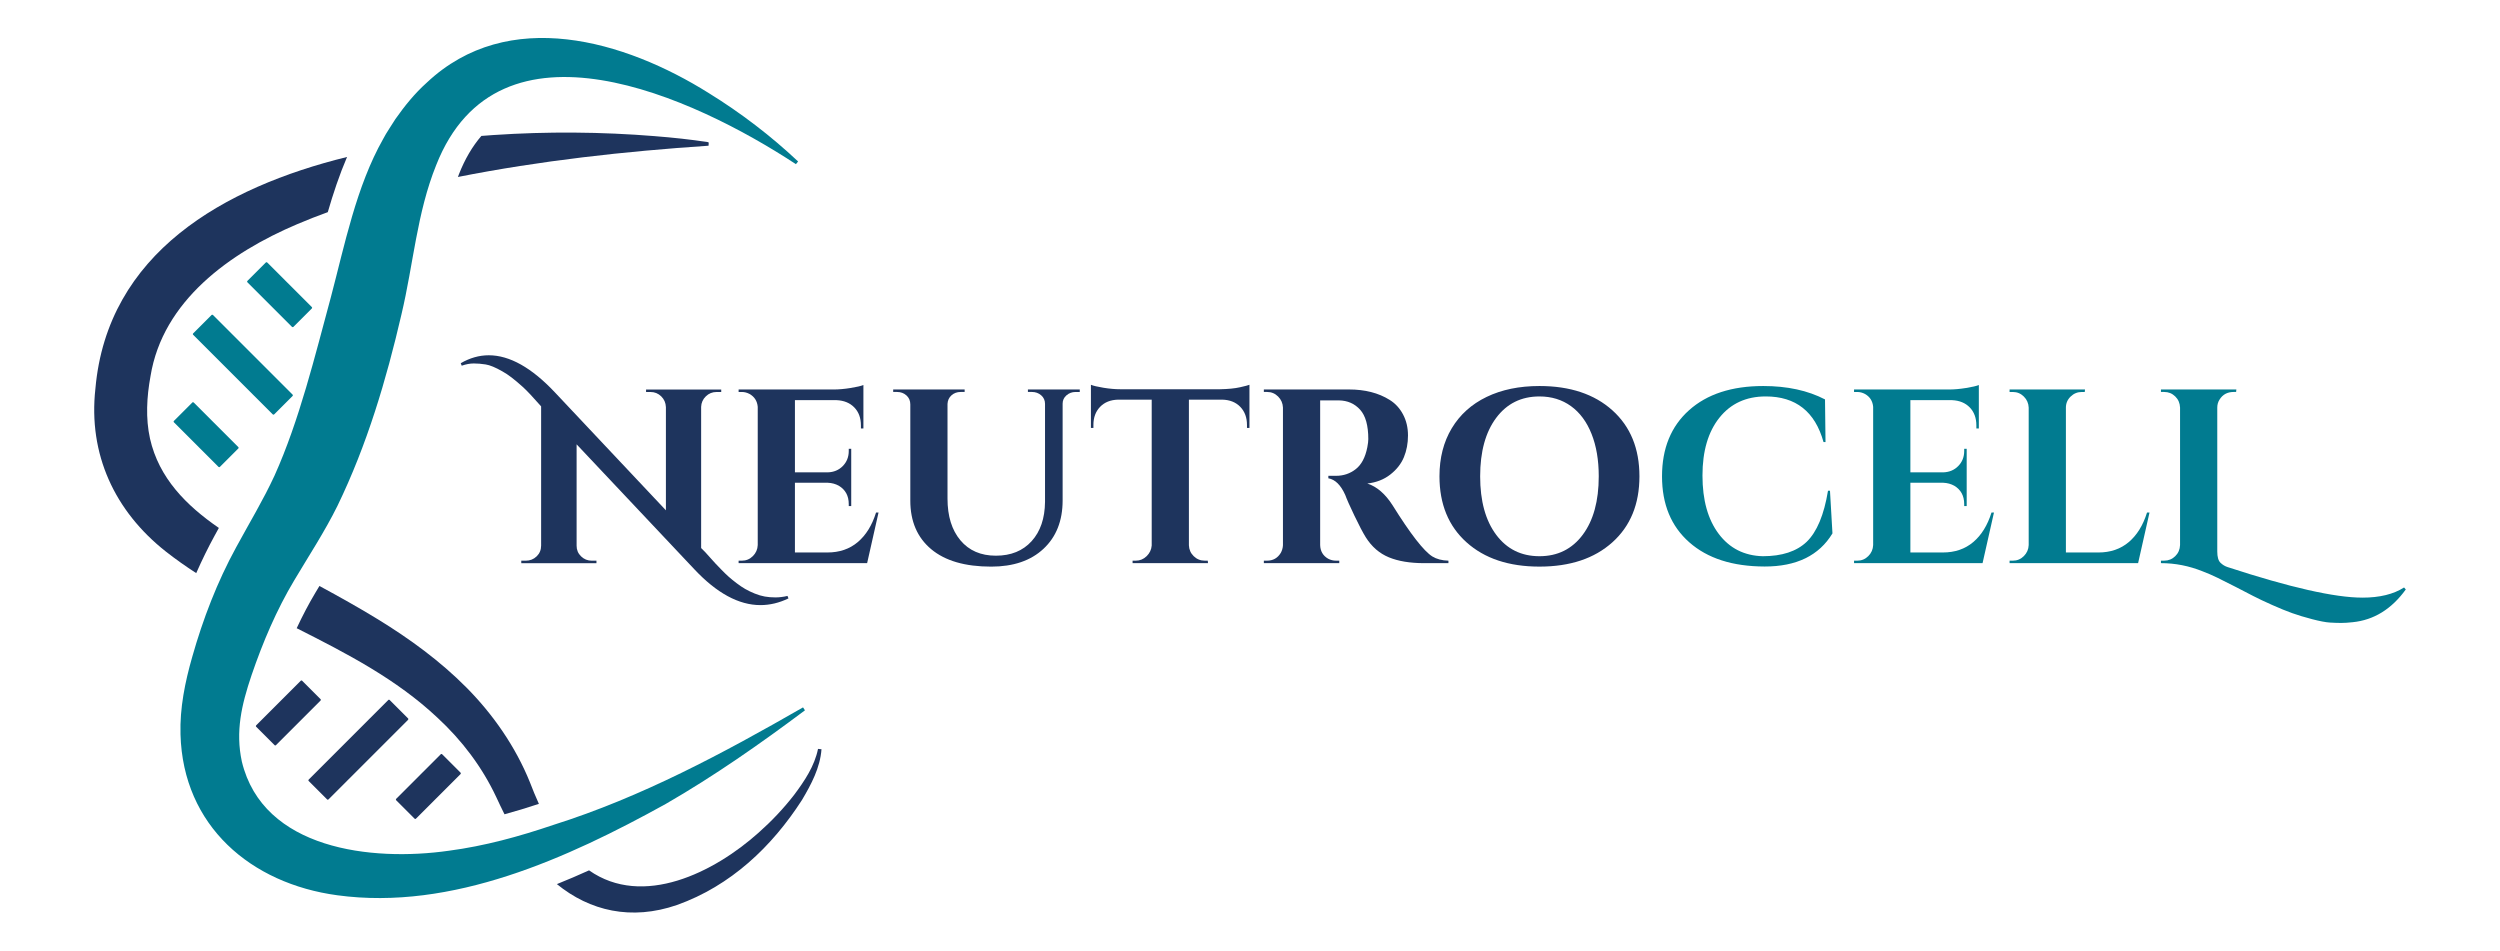
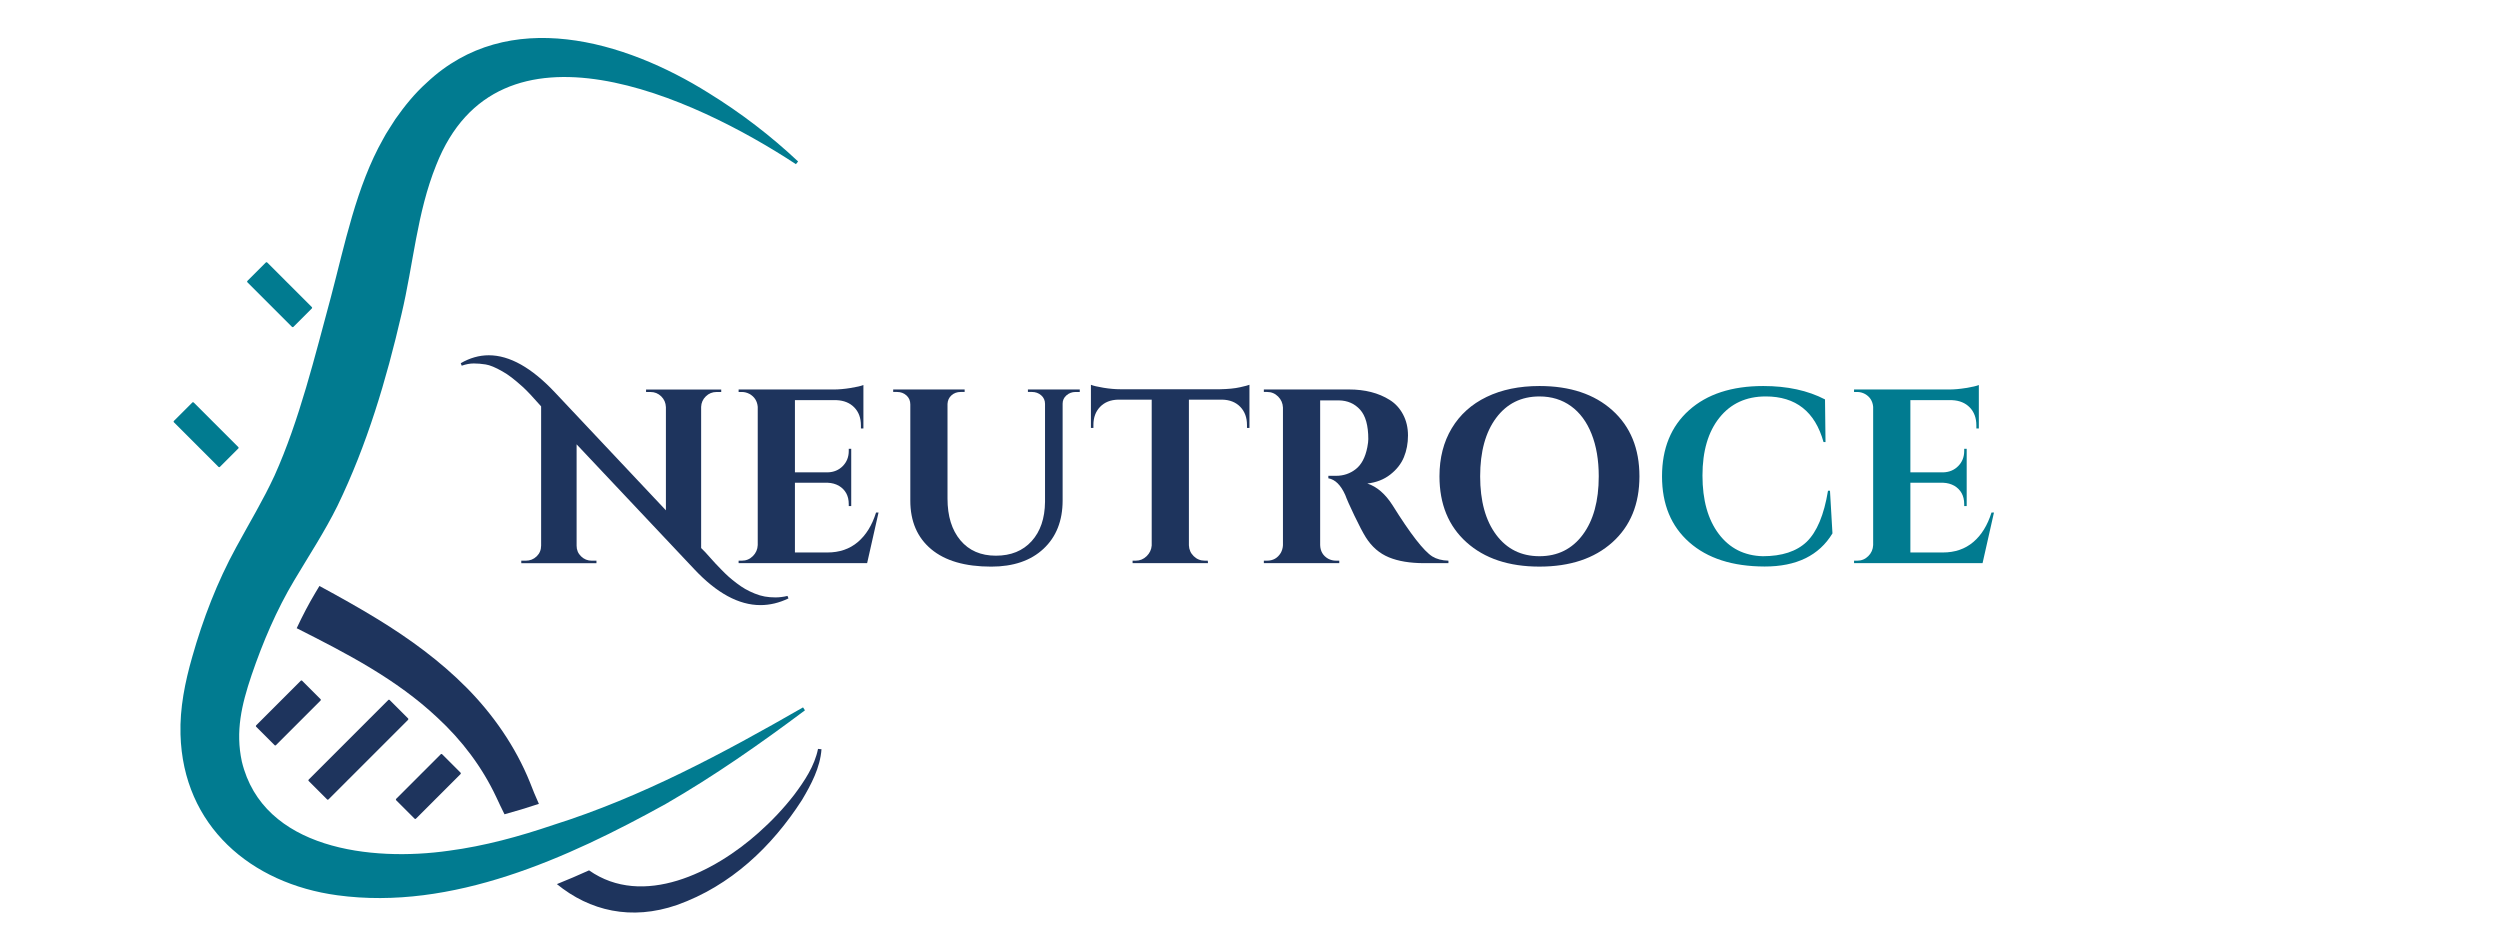
<svg xmlns="http://www.w3.org/2000/svg" viewBox="0 0 1920 730">
  <defs>
    <style> .cls-1 { fill: #017b90; } .cls-2 { fill: #1e345d; } </style>
  </defs>
  <g>
    <g id="Capa_1">
      <g>
        <g>
          <path class="cls-2" d="M572.5,452.42c2.1,1.21,4.48,2.35,7.14,3.43,2.67,1.08,5.24,1.84,7.72,2.29,2.48.44,5.21.67,8.19.67,2.98,0,6.06-.38,9.24-1.14l.76,1.91c-7.12,3.43-14.29,5.14-21.53,5.14-16.64,0-33.6-9.21-50.87-27.63l-90.31-95.84v77.93c0,3.18,1.14,5.88,3.43,8.1,2.29,2.22,5.02,3.33,8.19,3.33h3.62v1.91h-57.73v-1.91h3.43c3.3,0,6.1-1.11,8.38-3.33,2.29-2.22,3.43-4.98,3.43-8.29v-106.89c-6.23-7.11-10.93-12.1-14.1-14.96-3.18-2.86-6-5.24-8.48-7.15-2.48-1.91-4.86-3.49-7.15-4.76-5.33-3.05-9.62-4.83-12.86-5.33-3.24-.51-6.29-.76-9.15-.76s-5.94.57-9.24,1.72l-.76-1.91c6.99-4.06,14.17-6.1,21.53-6.1,16,0,32.96,9.53,50.87,28.58l85.17,90.5v-79.26c-.13-3.3-1.33-6.06-3.62-8.29-2.29-2.22-5.02-3.33-8.19-3.33h-3.43v-1.91h57.73v1.91h-3.62c-3.18,0-5.91,1.11-8.19,3.33-2.29,2.22-3.5,4.92-3.62,8.1v108.42s3.05,3.05,3.05,3.05c.76.76,1.94,2.07,3.52,3.91,1.59,1.84,3.02,3.43,4.29,4.76,1.27,1.33,2.89,3.02,4.86,5.05,1.97,2.03,3.81,3.81,5.53,5.34,1.71,1.52,3.74,3.17,6.1,4.95,2.35,1.78,4.57,3.27,6.67,4.48Z" />
          <path class="cls-2" d="M569.74,430.6c3.3,0,6.13-1.17,8.48-3.52,2.35-2.35,3.59-5.17,3.72-8.48v-106.13c-.38-4.44-2.48-7.75-6.29-9.91-1.9-1.01-3.88-1.52-5.91-1.52h-2.48v-1.91h72.97c3.94,0,8.26-.38,12.96-1.14,4.7-.76,8-1.52,9.91-2.29v33.34h-1.91v-2.29c0-5.72-1.68-10.32-5.05-13.81-3.37-3.49-7.91-5.36-13.62-5.62h-32.01s0,55.45,0,55.45h25.15c4.7-.13,8.57-1.74,11.62-4.86,3.05-3.11,4.57-6.95,4.57-11.53v-1.72h1.9v44.01h-1.9v-1.52c0-6.35-2.54-11.05-7.62-14.1-2.54-1.4-5.33-2.16-8.38-2.29h-25.34s0,53.54,0,53.54h24.96c9.27,0,17.05-2.67,23.34-8,6.29-5.33,10.96-12.89,14-22.67h1.91s-8.76,38.87-8.76,38.87h-98.7v-1.91h2.48Z" />
          <path class="cls-2" d="M829.24,301.04h-3.24c-2.67,0-4.99.86-6.95,2.57-1.97,1.71-2.95,3.84-2.95,6.38v74.31c0,15.62-4.89,28.01-14.67,37.15-9.78,9.15-23.18,13.72-40.2,13.72-20.07,0-35.44-4.48-46.11-13.43-10.67-8.96-16-21.37-16-37.25v-73.93c0-2.79-.99-5.08-2.95-6.86-1.97-1.78-4.35-2.67-7.15-2.67h-3.05v-1.91h54.87v1.91h-3.05c-2.79,0-5.14.86-7.05,2.57-1.9,1.71-2.92,3.91-3.05,6.57v72.78c0,13.47,3.3,24.14,9.91,32.01,6.6,7.88,15.69,11.81,27.25,11.81,11.56,0,20.7-3.72,27.44-11.15,6.73-7.43,10.16-17.5,10.29-30.2v-75.26c0-2.67-.98-4.86-2.95-6.57-1.97-1.72-4.35-2.57-7.14-2.57h-3.05v-1.91h39.82v1.91Z" />
          <path class="cls-2" d="M913.08,306.94v111.84c.12,3.3,1.36,6.1,3.71,8.38,2.35,2.29,5.17,3.43,8.48,3.43h2.29s.19,1.91.19,1.91h-57.92v-1.91h2.48c3.17,0,5.94-1.14,8.29-3.43,2.35-2.29,3.65-5.02,3.91-8.19v-112.04s-25.72,0-25.72,0c-5.84.13-10.48,1.97-13.91,5.53-3.43,3.56-5.14,8.19-5.14,13.91v2.29h-1.91v-33.15c1.78.76,4.98,1.52,9.62,2.29,4.64.76,8.92,1.14,12.86,1.14h76.79c6.22-.12,11.3-.63,15.24-1.52,3.94-.89,6.35-1.52,7.24-1.91v33.15h-1.9v-2.29c0-5.72-1.72-10.35-5.15-13.91-3.43-3.55-8.07-5.4-13.91-5.53h-25.53Z" />
          <path class="cls-2" d="M1022.64,307.51h-8.19c-.26,0-.45,0-.57,0v111.08c.12,4.7,2.16,8.19,6.1,10.48,1.9,1.02,3.94,1.52,6.1,1.52h2.48v1.91h-57.92v-1.91h2.48c4.57,0,8.06-1.97,10.48-5.91,1.01-1.78,1.59-3.75,1.71-5.91v-105.75c-.13-3.3-1.37-6.13-3.71-8.48-2.35-2.35-5.18-3.52-8.48-3.52h-2.48v-1.91h65.35c12.32,0,22.74,2.67,31.25,8,4.32,2.67,7.75,6.38,10.29,11.15,2.54,4.76,3.81,10.16,3.81,16.2,0,6.03-1.05,11.59-3.14,16.67-2.1,5.08-5.59,9.53-10.48,13.34-4.89,3.81-10.77,6.1-17.62,6.86,7.37,2.41,13.84,8,19.43,16.77,13.72,21.98,23.88,35.06,30.49,39.25,3.3,2.03,7.43,3.11,12.38,3.24v1.91h-18.67c-10.8,0-19.82-1.49-27.06-4.48-7.24-2.98-13.15-8.1-17.72-15.34-2.29-3.68-5.21-9.24-8.76-16.67-3.56-7.43-5.91-12.73-7.05-15.91-3.43-7.62-7.75-11.88-12.96-12.77v-1.91h5.91c5.72,0,10.77-1.71,15.15-5.14,4.38-3.43,7.34-9.02,8.86-16.77.51-2.67.76-4.76.76-6.29,0-10.41-2.1-17.94-6.29-22.58-4.19-4.64-9.59-7.02-16.2-7.14-1.27,0-3.18,0-5.72,0Z" />
          <path class="cls-2" d="M1182.3,296.46c23.5,0,42.17,6.23,56.02,18.67,13.84,12.45,20.77,29.34,20.77,50.68,0,21.34-6.92,38.24-20.77,50.68-13.85,12.45-32.52,18.67-56.02,18.67-23.5,0-42.17-6.22-56.02-18.67-13.85-12.45-20.77-29.34-20.77-50.68,0-14.1,3.14-26.39,9.43-36.87,6.29-10.48,15.21-18.51,26.77-24.1,11.56-5.59,25.08-8.38,40.58-8.38ZM1149.05,410.69c8.19,10.99,19.27,16.48,33.25,16.48,13.97,0,25.05-5.49,33.25-16.48,8.19-10.99,12.29-25.94,12.29-44.87,0-12.45-1.84-23.31-5.53-32.58-3.69-9.27-8.95-16.39-15.81-21.34-6.86-4.95-14.93-7.43-24.2-7.43-13.98,0-25.06,5.5-33.25,16.48-8.19,10.99-12.29,25.95-12.29,44.87,0,18.93,4.1,33.89,12.29,44.87Z" />
          <path class="cls-1" d="M1355.12,435.08c-24.52-.07-43.76-6.25-57.73-18.58-13.98-12.32-20.96-29.21-20.96-50.68,0-21.46,6.92-38.39,20.77-50.78,13.84-12.38,32.83-18.58,56.97-18.58,18.42,0,34.23,3.43,47.44,10.29l.38,32.77h-1.52c-6.48-23.37-21.28-35.06-44.39-35.06-14.99,0-26.84,5.43-35.53,16.29-8.7,10.86-13.05,25.69-13.05,44.49,0,18.8,4.16,33.72,12.48,44.78,8.32,11.05,19.59,16.77,33.82,17.15,14.73,0,25.97-3.68,33.72-11.05,7.87-7.62,13.34-20.7,16.39-39.25h1.52s1.9,32.77,1.9,32.77c-10.29,17.02-27.69,25.5-52.21,25.44Z" />
          <path class="cls-1" d="M1426.38,430.6c3.3,0,6.13-1.17,8.48-3.52,2.35-2.35,3.59-5.17,3.72-8.48v-106.13c-.38-4.44-2.48-7.75-6.29-9.91-1.91-1.01-3.88-1.52-5.91-1.52h-2.48v-1.91h72.98c3.94,0,8.26-.38,12.96-1.14,4.7-.76,8-1.52,9.91-2.29v33.34h-1.9v-2.29c0-5.72-1.69-10.32-5.05-13.81-3.37-3.49-7.91-5.36-13.62-5.62h-32.01s0,55.45,0,55.45h25.15c4.7-.13,8.57-1.74,11.62-4.86,3.05-3.11,4.57-6.95,4.57-11.53v-1.72h1.91v44.01h-1.91v-1.52c0-6.35-2.54-11.05-7.62-14.1-2.54-1.4-5.33-2.16-8.38-2.29h-25.34s0,53.54,0,53.54h24.96c9.27,0,17.05-2.67,23.34-8,6.29-5.33,10.96-12.89,14-22.67h1.9s-8.76,38.87-8.76,38.87h-98.7v-1.91h2.48Z" />
-           <path class="cls-1" d="M1545.84,430.6c3.3,0,6.13-1.17,8.48-3.52,2.35-2.35,3.59-5.17,3.71-8.48v-105.56c-.13-3.3-1.37-6.13-3.71-8.48-2.35-2.35-5.18-3.52-8.48-3.52h-2.48v-1.91h57.92s-.19,1.91-.19,1.91h-2.29c-3.3,0-6.16,1.18-8.57,3.52-2.41,2.35-3.62,5.18-3.62,8.48v111.27s24.96,0,24.96,0c9.27,0,17.05-2.67,23.34-8,6.29-5.33,10.96-12.89,14-22.67h1.91s-8.76,38.87-8.76,38.87h-98.7v-1.91h2.48Z" />
-           <path class="cls-1" d="M1814.31,458.99c13.21,0,23.88-2.61,32.01-7.81l1.33,1.52c-10.93,15.11-24.52,23.5-40.77,25.15-3.43.38-6.38.57-8.86.57-2.48,0-5.33-.1-8.57-.29-3.24-.19-7.78-1.05-13.62-2.57-5.84-1.52-10.99-3.08-15.43-4.67-4.45-1.59-9.59-3.69-15.43-6.29-5.84-2.6-10.67-4.89-14.48-6.86-3.81-1.97-8.35-4.32-13.62-7.05-5.27-2.73-9.88-5.05-13.82-6.95-3.94-1.91-7.75-3.56-11.43-4.95-10.42-4.19-21.09-6.29-32.01-6.29v-1.91h2.48c3.3,0,6.13-1.14,8.48-3.43,2.35-2.29,3.59-5.14,3.71-8.57v-105.56c-.13-3.43-1.37-6.29-3.71-8.57-2.35-2.29-5.18-3.43-8.48-3.43h-2.48v-1.91h57.92s-.19,1.91-.19,1.91h-1.9c-4.83,0-8.45,1.97-10.86,5.91-1.14,1.78-1.72,3.81-1.72,6.1v110.51c0,4.19.82,7.08,2.48,8.67,1.65,1.59,3.49,2.7,5.53,3.33,47.76,15.62,82.25,23.44,103.46,23.44Z" />
        </g>
        <g>
          <path class="cls-1" d="M611.26,126.08c-78.17-51.37-228.42-121.01-276.29.79-14.78,36.64-17.43,75.82-26.66,114.65-11.67,50.35-26.39,100.02-49.16,147.02-9.63,19.51-22.47,39.14-33.04,56.93-13.79,23.06-24.22,47.64-32.88,72.97-7.8,23.12-12.46,43.34-7.49,66.44,16.25,67.56,99.74,76.93,158.92,68.49,27.44-3.61,54.19-10.96,80.39-19.86,67.63-21.34,130.26-54.96,191.68-90.24,0,0,1.48,2.25,1.48,2.25-34.34,25.72-69.72,50.47-107.01,71.96-75.17,41.57-163.99,82.08-252.1,70.09-66.46-8.97-118.54-53.25-120.47-123.54-.59-20.24,3.47-40.21,9.02-59.57,8.23-29.07,19.23-57.7,33.74-84.17,10.5-19.38,20.64-35.98,29.46-55.04,19.1-42.43,31-91.77,43.29-137.11,10.51-39.74,19.5-85.04,40.08-121.33,2.66-5.18,6.65-10.75,9.47-15.39,7.03-10,14.87-19.73,24.03-27.91,62.61-58.98,152.22-32.38,216.54,7.93,24.63,15.19,47.66,32.8,68.68,52.56,0,0-1.68,2.1-1.68,2.1h0Z" />
          <g>
            <path class="cls-2" d="M227.85,482.46c38.51,19.43,76.67,39.15,108.09,68.71,18.8,17.36,34.29,37.83,45.14,60.9,2.05,4.43,4.16,8.89,6.38,13.31,8.39-2.28,17.18-4.97,26.4-8.01-2.51-5.53-4.8-11.13-6.92-16.67-10.98-27.14-28.12-51.87-48.57-72.54-20.26-20.46-43.66-37.49-67.95-52.41-14.92-9.16-30.07-17.57-45.09-25.72-1.02,1.69-2.05,3.39-3.03,5.04-5.1,8.53-9.89,17.65-14.44,27.39Z" />
-             <path class="cls-2" d="M503.21,104.58c-41.37-3.35-82.83-3.67-124.35-.87-3.02.2-6.08.43-9.16.68-6.9,7.99-12.66,17.78-17.21,29.36-.29.71-.53,1.44-.81,2.16,63.43-12.54,127.84-19.67,192.49-24,0,0,.1-1.8.13-2.44-.23-.11-.45-.23-.69-.34-13.42-2.04-26.89-3.49-40.41-4.54Z" />
            <path class="cls-2" d="M519.88,695.05c41.36-14.73,73.04-44.91,96.02-80.63,7.12-11.99,13.96-24.78,15.01-39,0,0-2.67-.27-2.67-.27-2.62,13.05-10.36,24.66-18.26,35.2-8.2,10.61-17.47,20.38-27.46,29.23-34.07,30.47-88.75,57.87-130.13,28.86-8.12,3.68-16.36,7.21-24.7,10.56,25.3,20.64,57.16,28.14,92.2,16.05Z" />
-             <path class="cls-2" d="M168.07,405.45c-24.96-17.22-46-38.23-52.87-68.61-3.45-15.59-2.51-32.15.39-47.92,9.37-57.86,60.92-94.83,112.73-116.79,7.71-3.3,15.53-6.33,23.42-9.2,4.18-14.43,8.93-28.68,14.8-42.39-94.65,23.35-184.08,73.75-193.27,177.93-5.62,50.43,14.87,94.17,54.05,125.08,7.54,5.92,15.36,11.42,23.37,16.62,4.43-10.06,9.17-19.73,14.21-28.93,1.06-1.96,2.12-3.86,3.18-5.78Z" />
          </g>
          <rect class="cls-1" x="203.99" y="201.35" width="21.51" height="49.95" rx=".74" ry=".74" transform="translate(-97.14 218.13) rotate(-45)" />
          <rect class="cls-1" x="147.54" y="308.87" width="21.51" height="49.95" rx=".74" ry=".74" transform="translate(-189.7 209.71) rotate(-45)" />
-           <rect class="cls-1" x="175.76" y="236.1" width="21.51" height="87.97" rx=".74" ry=".74" transform="translate(-143.42 213.92) rotate(-45)" />
          <rect class="cls-2" x="210.71" y="522.58" width="21.51" height="49.95" rx=".74" ry=".74" transform="translate(-9.12 1091.33) rotate(-135)" />
          <rect class="cls-2" x="318.24" y="579.03" width="21.51" height="49.95" rx=".74" ry=".74" transform="translate(134.52 1263.73) rotate(-135)" />
          <rect class="cls-2" x="264.47" y="531.8" width="21.51" height="87.97" rx=".74" ry=".74" transform="translate(62.7 1177.53) rotate(-135)" />
        </g>
      </g>
    </g>
  </g>
</svg>